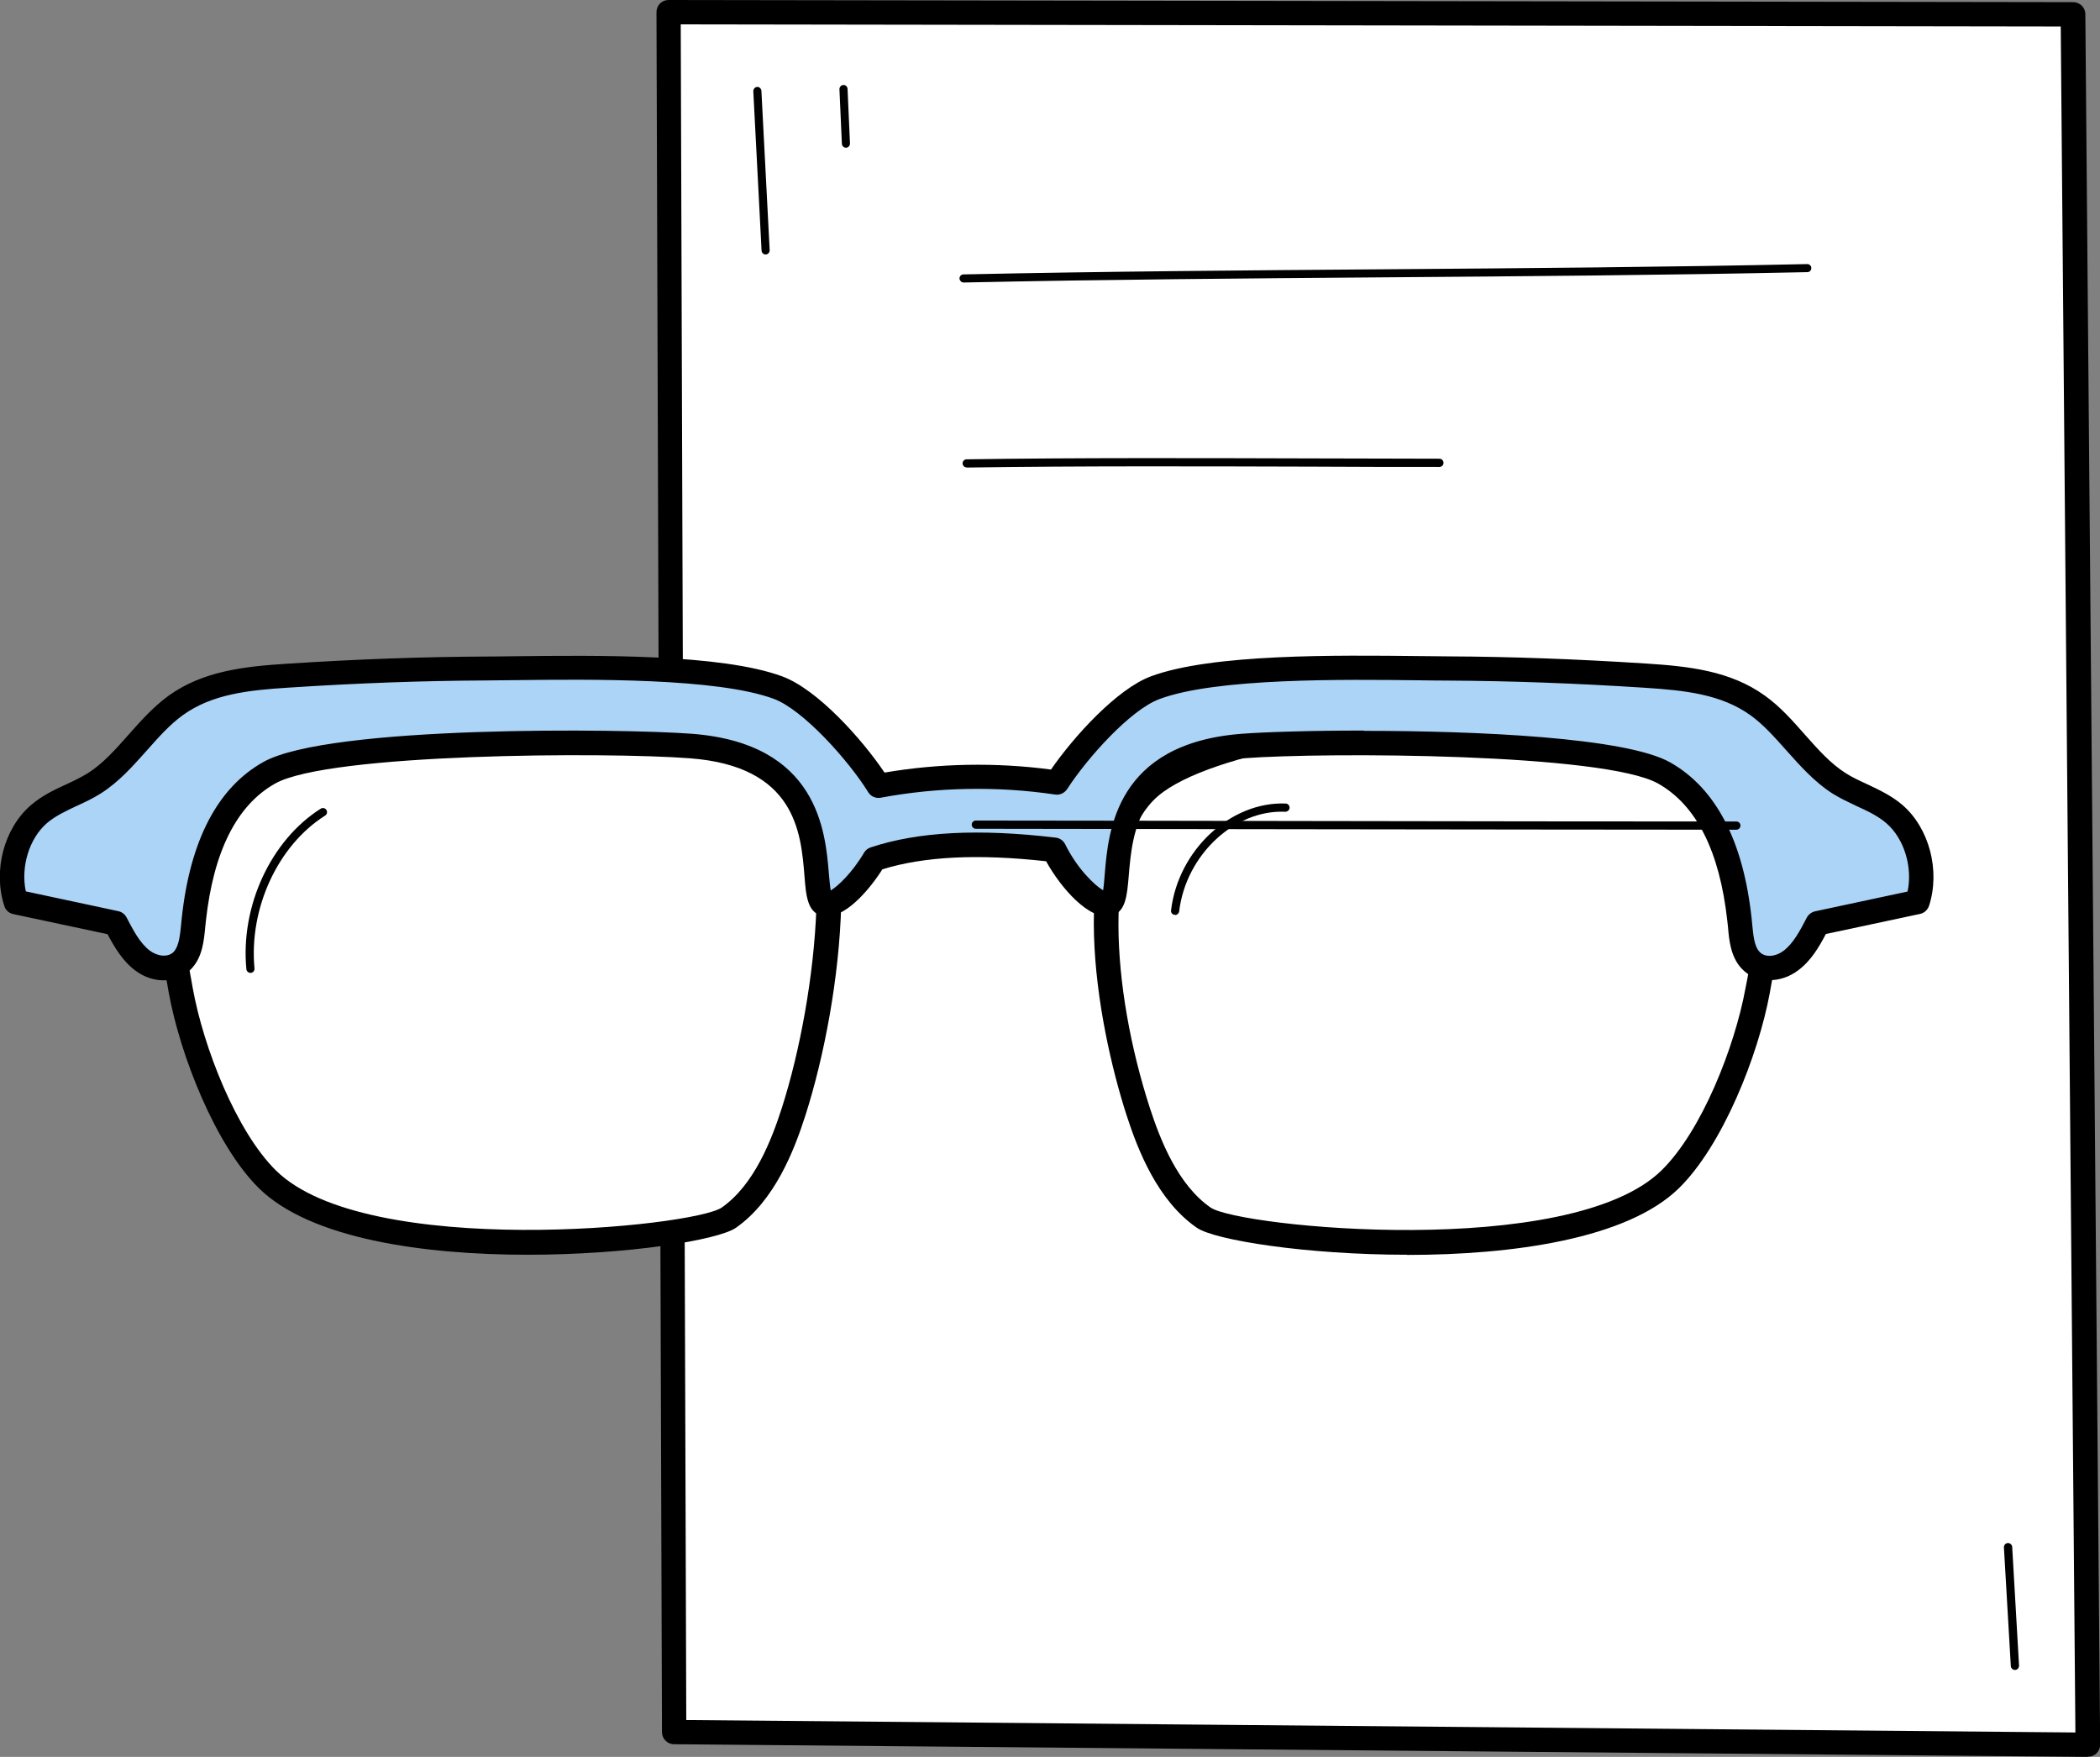
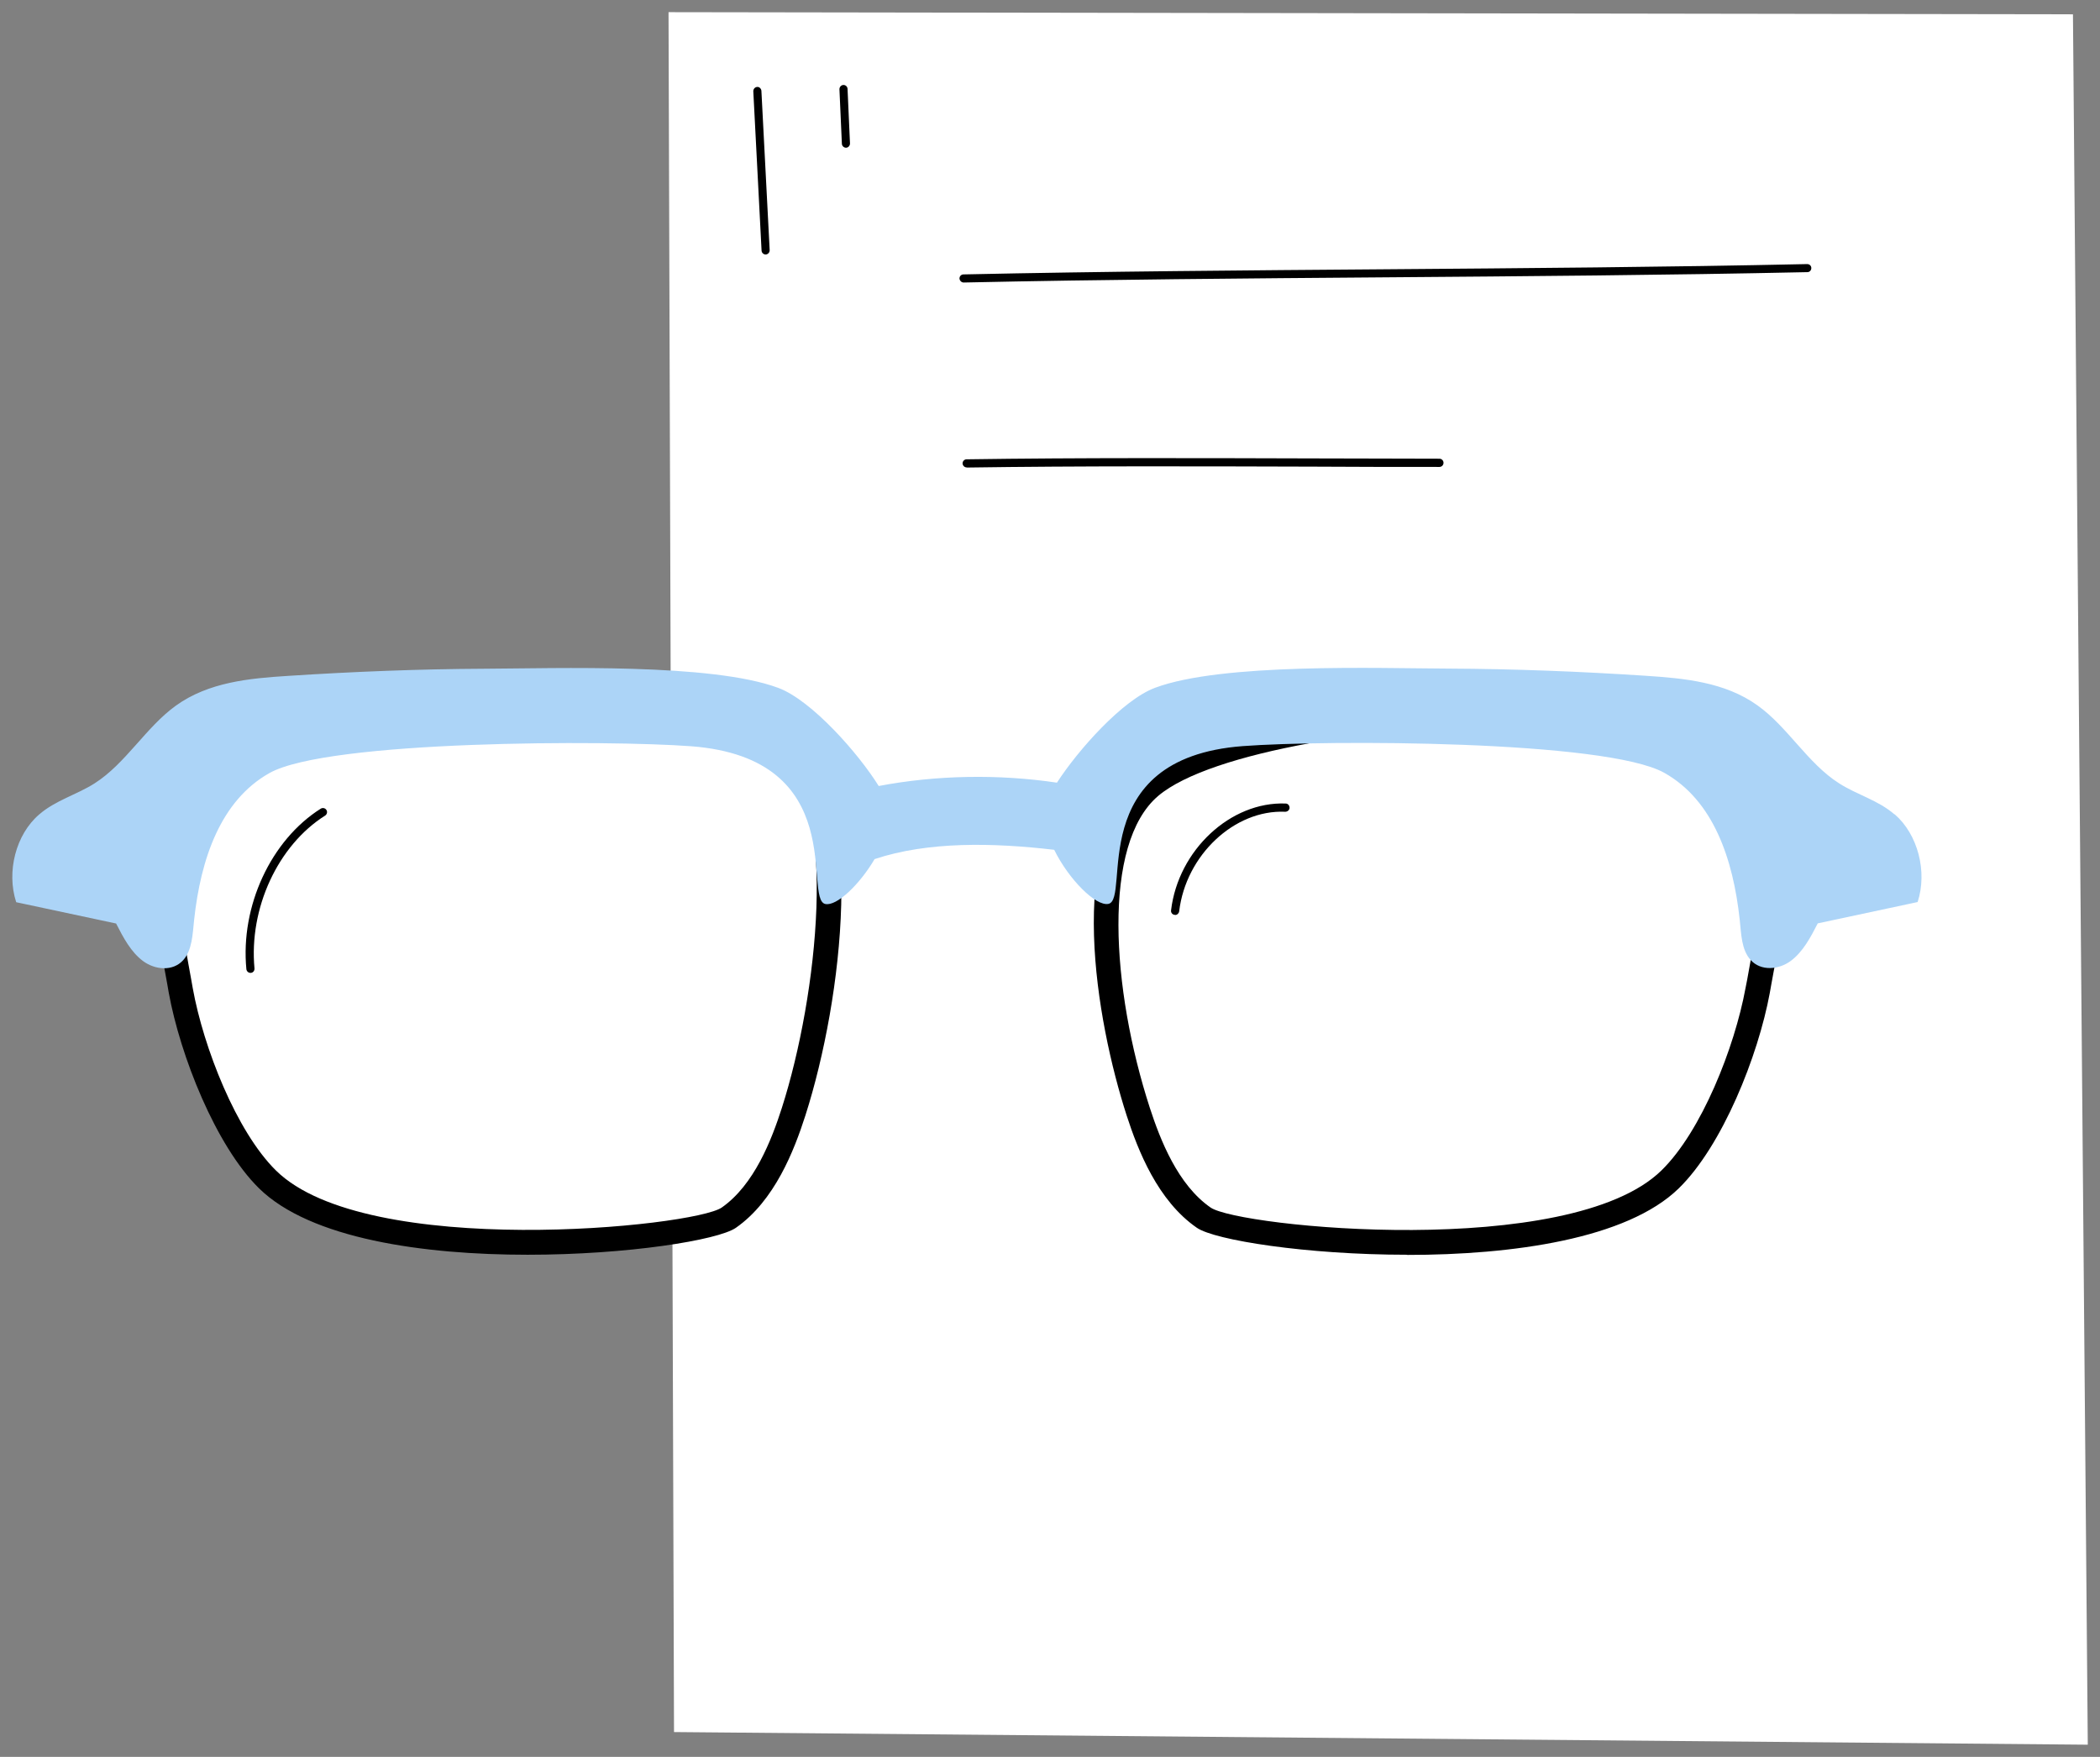
<svg xmlns="http://www.w3.org/2000/svg" width="49" height="41" viewBox="0 0 49 41" fill="none">
  <rect x="0" y="0" width="49" height="41" fill="#808080" stroke="none" />
  <g clip-path="url(#clip0_2242_35)">
    <path d="M15.599 0.284L48.369 0.334L48.715 40.716L15.727 40.421L15.599 0.284Z" fill="white" />
-     <path d="M48.715 41L15.727 40.705C15.571 40.705 15.446 40.577 15.446 40.421L15.318 0.284C15.318 0.21 15.346 0.135 15.4 0.082C15.453 0.028 15.524 0 15.603 0L48.373 0.05C48.53 0.05 48.658 0.174 48.658 0.331L49.004 40.712C49.004 40.787 48.975 40.861 48.922 40.915C48.868 40.968 48.797 40.996 48.718 40.996L48.715 41ZM16.013 40.14L48.426 40.431L48.084 0.618L15.884 0.569L16.013 40.136V40.14Z" fill="black" />
    <path d="M4.879 17.369C3.297 18.375 3.849 21.072 4.22 23.119C4.48 24.555 5.278 26.578 6.241 27.527C8.45 29.709 16.241 28.948 17.004 28.419C17.766 27.889 18.208 26.912 18.518 25.945C19.377 23.262 19.89 18.691 18.404 17.419C16.416 15.713 7.11 15.954 4.879 17.373V17.369Z" fill="white" />
    <path d="M12.31 29.282C9.89 29.282 7.242 28.913 6.041 27.729C5.032 26.734 4.206 24.637 3.938 23.169L3.903 22.967C3.514 20.845 3.033 18.208 4.726 17.131C7.089 15.624 16.483 15.393 18.593 17.202C20.211 18.592 19.669 23.294 18.793 26.03C18.529 26.855 18.073 28.024 17.171 28.653C16.758 28.941 14.641 29.282 12.313 29.282H12.31ZM5.032 17.607C3.664 18.478 4.106 20.909 4.462 22.86L4.498 23.063C4.747 24.445 5.514 26.404 6.44 27.317C8.557 29.403 16.18 28.636 16.84 28.181C17.599 27.651 18.005 26.599 18.244 25.853C19.085 23.223 19.559 18.78 18.219 17.628C16.341 16.018 7.167 16.25 5.032 17.607Z" fill="black" />
    <path d="M40.347 17.369C41.947 18.375 41.388 21.072 41.014 23.12C40.75 24.555 39.944 26.578 38.968 27.527C36.733 29.709 28.857 28.948 28.091 28.419C27.321 27.889 26.875 26.912 26.562 25.945C25.696 23.262 25.347 19.637 26.843 18.361C28.854 16.655 38.091 15.951 40.347 17.369Z" fill="white" />
    <path d="M32.831 29.282C30.482 29.282 28.344 28.941 27.927 28.653C27.015 28.024 26.555 26.855 26.288 26.03C25.575 23.823 24.848 19.679 26.658 18.144C28.811 16.317 38.123 15.635 40.5 17.131C42.211 18.208 41.723 20.849 41.331 22.97L41.295 23.173C41.024 24.641 40.19 26.738 39.171 27.733C37.959 28.916 35.283 29.286 32.838 29.286L32.831 29.282ZM35.7 16.893C32.321 16.893 28.244 17.54 27.025 18.574C25.71 19.69 25.931 23.081 26.829 25.853C27.072 26.599 27.481 27.651 28.248 28.181C28.914 28.639 36.623 29.407 38.765 27.317C39.702 26.404 40.475 24.442 40.728 23.063L40.768 22.86C41.127 20.909 41.577 18.478 40.194 17.607C39.41 17.113 37.674 16.893 35.7 16.893Z" fill="black" />
    <path d="M44.203 19.004C43.822 18.673 43.33 18.549 42.91 18.279C42.182 17.817 41.716 16.968 41.01 16.463C40.247 15.915 39.299 15.83 38.394 15.77C36.865 15.67 35.333 15.61 33.8 15.603C32.154 15.596 28.515 15.468 26.954 16.05C26.195 16.331 25.154 17.504 24.662 18.265C23.297 18.062 21.847 18.087 20.503 18.343C20.033 17.586 18.942 16.346 18.162 16.054C16.601 15.471 12.962 15.599 11.316 15.606C9.783 15.613 8.251 15.674 6.722 15.773C5.816 15.83 4.869 15.919 4.106 16.466C3.404 16.971 2.933 17.82 2.206 18.282C1.786 18.549 1.294 18.677 0.913 19.008C0.371 19.473 0.146 20.34 0.378 21.055C1.155 21.222 1.932 21.385 2.709 21.552C2.876 21.879 3.054 22.217 3.336 22.427C3.618 22.636 4.031 22.675 4.273 22.409C4.487 22.171 4.494 21.797 4.53 21.463C4.683 20.052 5.143 18.684 6.287 18.041C7.648 17.273 14.184 17.27 16.123 17.415C19.851 17.696 18.729 20.991 19.259 21.097C19.523 21.151 20.054 20.649 20.407 20.049C21.658 19.633 23.169 19.665 24.598 19.832C24.937 20.522 25.568 21.154 25.863 21.094C26.394 20.987 25.272 17.692 29 17.412C30.938 17.266 37.475 17.27 38.836 18.037C39.98 18.68 40.44 20.049 40.593 21.46C40.629 21.794 40.632 22.167 40.85 22.405C41.088 22.668 41.505 22.633 41.787 22.423C42.068 22.213 42.247 21.876 42.414 21.549C43.191 21.382 43.968 21.218 44.745 21.051C44.977 20.337 44.748 19.47 44.21 19.004H44.203Z" fill="#ACD4F7" />
-     <path d="M41.291 22.878C41.042 22.878 40.803 22.785 40.632 22.597C40.383 22.323 40.347 21.954 40.319 21.627C40.315 21.581 40.311 21.538 40.304 21.492C40.126 19.868 39.584 18.791 38.69 18.286C37.435 17.579 30.97 17.55 29.014 17.696C26.548 17.881 26.423 19.423 26.337 20.443C26.298 20.905 26.266 21.303 25.913 21.375C25.407 21.474 24.751 20.717 24.409 20.099C22.82 19.924 21.569 19.985 20.589 20.287C20.293 20.756 19.694 21.474 19.195 21.375C18.839 21.303 18.807 20.905 18.771 20.443C18.689 19.423 18.561 17.881 16.095 17.696C14.138 17.547 7.673 17.579 6.419 18.286C5.524 18.791 4.982 19.868 4.804 21.492C4.801 21.535 4.794 21.581 4.79 21.627C4.758 21.954 4.726 22.323 4.476 22.597C4.156 22.949 3.589 22.974 3.158 22.65C2.858 22.427 2.666 22.096 2.509 21.801L0.31 21.332C0.21 21.311 0.128 21.239 0.1 21.14C-0.167 20.319 0.093 19.331 0.72 18.791C0.977 18.57 1.265 18.432 1.547 18.304C1.725 18.222 1.893 18.14 2.049 18.044C2.399 17.824 2.691 17.494 2.997 17.149C3.283 16.825 3.578 16.495 3.935 16.235C4.737 15.659 5.699 15.553 6.7 15.489C8.35 15.382 9.858 15.329 11.312 15.322C11.512 15.322 11.74 15.318 11.993 15.315C13.921 15.293 16.836 15.258 18.258 15.787C19.078 16.093 20.111 17.245 20.639 18.03C21.904 17.813 23.237 17.788 24.523 17.959C25.061 17.181 26.063 16.079 26.854 15.784C28.276 15.254 31.191 15.29 33.12 15.311C33.369 15.311 33.601 15.318 33.8 15.318C35.254 15.325 36.762 15.379 38.412 15.485C39.41 15.549 40.376 15.656 41.177 16.232C41.537 16.488 41.83 16.822 42.115 17.145C42.421 17.49 42.714 17.82 43.063 18.041C43.216 18.14 43.387 18.218 43.565 18.3C43.843 18.432 44.136 18.567 44.392 18.787C45.016 19.327 45.276 20.315 45.012 21.136C44.98 21.232 44.902 21.307 44.802 21.328L42.603 21.797C42.45 22.092 42.254 22.427 41.954 22.647C41.751 22.8 41.516 22.874 41.291 22.874V22.878ZM31.822 17.056C34.459 17.056 37.938 17.209 38.971 17.792C40.033 18.393 40.675 19.615 40.871 21.431C40.874 21.478 40.882 21.527 40.885 21.574C40.91 21.822 40.931 22.082 41.056 22.213C41.188 22.359 41.445 22.32 41.612 22.192C41.847 22.018 42.011 21.698 42.157 21.417C42.197 21.343 42.268 21.286 42.35 21.268L44.51 20.806C44.631 20.234 44.431 19.573 44.018 19.214C43.822 19.043 43.58 18.929 43.323 18.812C43.138 18.723 42.942 18.634 42.756 18.517C42.339 18.25 42.008 17.877 41.687 17.518C41.409 17.206 41.149 16.911 40.842 16.69C40.162 16.203 39.324 16.111 38.376 16.05C36.74 15.944 35.243 15.891 33.8 15.883C33.601 15.883 33.369 15.88 33.116 15.876C31.345 15.855 28.376 15.819 27.054 16.314C26.373 16.566 25.364 17.696 24.901 18.414C24.84 18.506 24.73 18.56 24.62 18.542C23.276 18.343 21.872 18.368 20.553 18.616C20.436 18.638 20.318 18.588 20.257 18.485C19.801 17.749 18.743 16.566 18.058 16.31C16.736 15.819 13.771 15.851 11.996 15.873C11.743 15.873 11.512 15.88 11.312 15.88C9.869 15.887 8.372 15.94 6.736 16.047C5.788 16.107 4.947 16.2 4.27 16.687C3.963 16.907 3.703 17.202 3.425 17.515C3.104 17.874 2.776 18.247 2.356 18.514C2.171 18.631 1.978 18.723 1.789 18.808C1.533 18.929 1.294 19.04 1.094 19.21C0.681 19.569 0.481 20.227 0.602 20.802L2.762 21.264C2.844 21.282 2.915 21.335 2.955 21.414C3.101 21.694 3.265 22.014 3.5 22.188C3.667 22.313 3.92 22.355 4.056 22.21C4.177 22.075 4.202 21.819 4.227 21.566C4.231 21.52 4.238 21.471 4.241 21.424C4.437 19.608 5.079 18.382 6.141 17.785C7.67 16.921 14.544 17.003 16.141 17.124C19.092 17.348 19.259 19.406 19.341 20.394C19.352 20.525 19.366 20.681 19.384 20.781C19.545 20.685 19.88 20.376 20.161 19.9C20.197 19.839 20.25 19.797 20.318 19.775C21.423 19.409 22.834 19.334 24.634 19.548C24.73 19.558 24.812 19.619 24.855 19.704C25.129 20.262 25.535 20.657 25.739 20.777C25.756 20.678 25.767 20.525 25.778 20.394C25.86 19.406 26.027 17.348 28.978 17.124C29.495 17.085 30.564 17.049 31.826 17.049L31.822 17.056Z" fill="black" />
    <path d="M5.845 22.704C5.795 22.704 5.756 22.668 5.749 22.619C5.606 21.147 6.322 19.605 7.484 18.872C7.531 18.844 7.588 18.858 7.616 18.901C7.645 18.944 7.63 19.004 7.588 19.032C6.483 19.729 5.806 21.197 5.938 22.601C5.941 22.654 5.906 22.7 5.852 22.704C5.852 22.704 5.845 22.704 5.841 22.704H5.845Z" fill="black" />
    <path d="M27.417 21.35C27.417 21.35 27.41 21.35 27.407 21.35C27.353 21.343 27.317 21.296 27.325 21.243C27.492 19.839 28.715 18.702 29.998 18.752C30.051 18.752 30.09 18.798 30.09 18.851C30.09 18.904 30.04 18.944 29.99 18.944C28.804 18.89 27.67 19.956 27.514 21.268C27.506 21.318 27.467 21.353 27.421 21.353L27.417 21.35Z" fill="black" />
    <path d="M22.485 6.593C22.435 6.593 22.392 6.55 22.388 6.5C22.388 6.447 22.428 6.404 22.481 6.404C25.763 6.333 29.103 6.309 32.332 6.284C35.557 6.259 38.893 6.234 42.168 6.163C42.221 6.163 42.264 6.202 42.264 6.255C42.264 6.309 42.225 6.351 42.172 6.351C38.893 6.422 35.557 6.447 32.332 6.472C29.103 6.497 25.767 6.522 22.485 6.593Z" fill="black" />
    <path d="M22.556 10.908C22.503 10.908 22.463 10.865 22.46 10.815C22.46 10.762 22.503 10.719 22.552 10.719C25.183 10.68 28.08 10.691 30.639 10.698C31.672 10.698 32.667 10.705 33.586 10.705C33.64 10.705 33.682 10.748 33.682 10.801C33.682 10.854 33.64 10.897 33.586 10.897C32.667 10.897 31.676 10.897 30.639 10.89C28.084 10.883 25.186 10.872 22.556 10.911V10.908Z" fill="black" />
-     <path d="M40.514 19.363C37.938 19.363 34.217 19.356 30.396 19.352C27.791 19.348 25.14 19.345 22.77 19.341C22.716 19.341 22.674 19.299 22.674 19.245C22.674 19.192 22.716 19.149 22.77 19.149C25.14 19.149 27.791 19.157 30.396 19.16C34.221 19.167 37.938 19.171 40.514 19.171C40.568 19.171 40.611 19.213 40.611 19.267C40.611 19.32 40.568 19.363 40.514 19.363Z" fill="black" />
    <path d="M17.866 5.939C17.816 5.939 17.773 5.9 17.77 5.85L17.577 2.129C17.577 2.076 17.616 2.033 17.666 2.029C17.716 2.022 17.762 2.069 17.766 2.118L17.959 5.839C17.959 5.893 17.919 5.935 17.869 5.939C17.869 5.939 17.869 5.939 17.866 5.939Z" fill="black" />
    <path d="M19.74 3.447C19.691 3.447 19.648 3.408 19.644 3.359L19.587 2.083C19.587 2.029 19.626 1.987 19.676 1.983C19.73 1.98 19.773 2.022 19.776 2.072L19.833 3.348C19.833 3.401 19.794 3.444 19.744 3.447C19.744 3.447 19.744 3.447 19.74 3.447Z" fill="black" />
-     <path d="M47.015 38.971C46.965 38.971 46.922 38.931 46.919 38.882L46.758 36.11C46.758 36.056 46.794 36.014 46.847 36.01C46.847 36.01 46.851 36.01 46.855 36.01C46.904 36.01 46.947 36.049 46.951 36.099L47.111 38.871C47.111 38.924 47.075 38.967 47.022 38.971C47.022 38.971 47.019 38.971 47.015 38.971Z" fill="black" />
  </g>
  <defs>
    <clipPath id="clip0_2242_35">
      <rect width="49" height="41" fill="white" />
    </clipPath>
  </defs>
</svg>